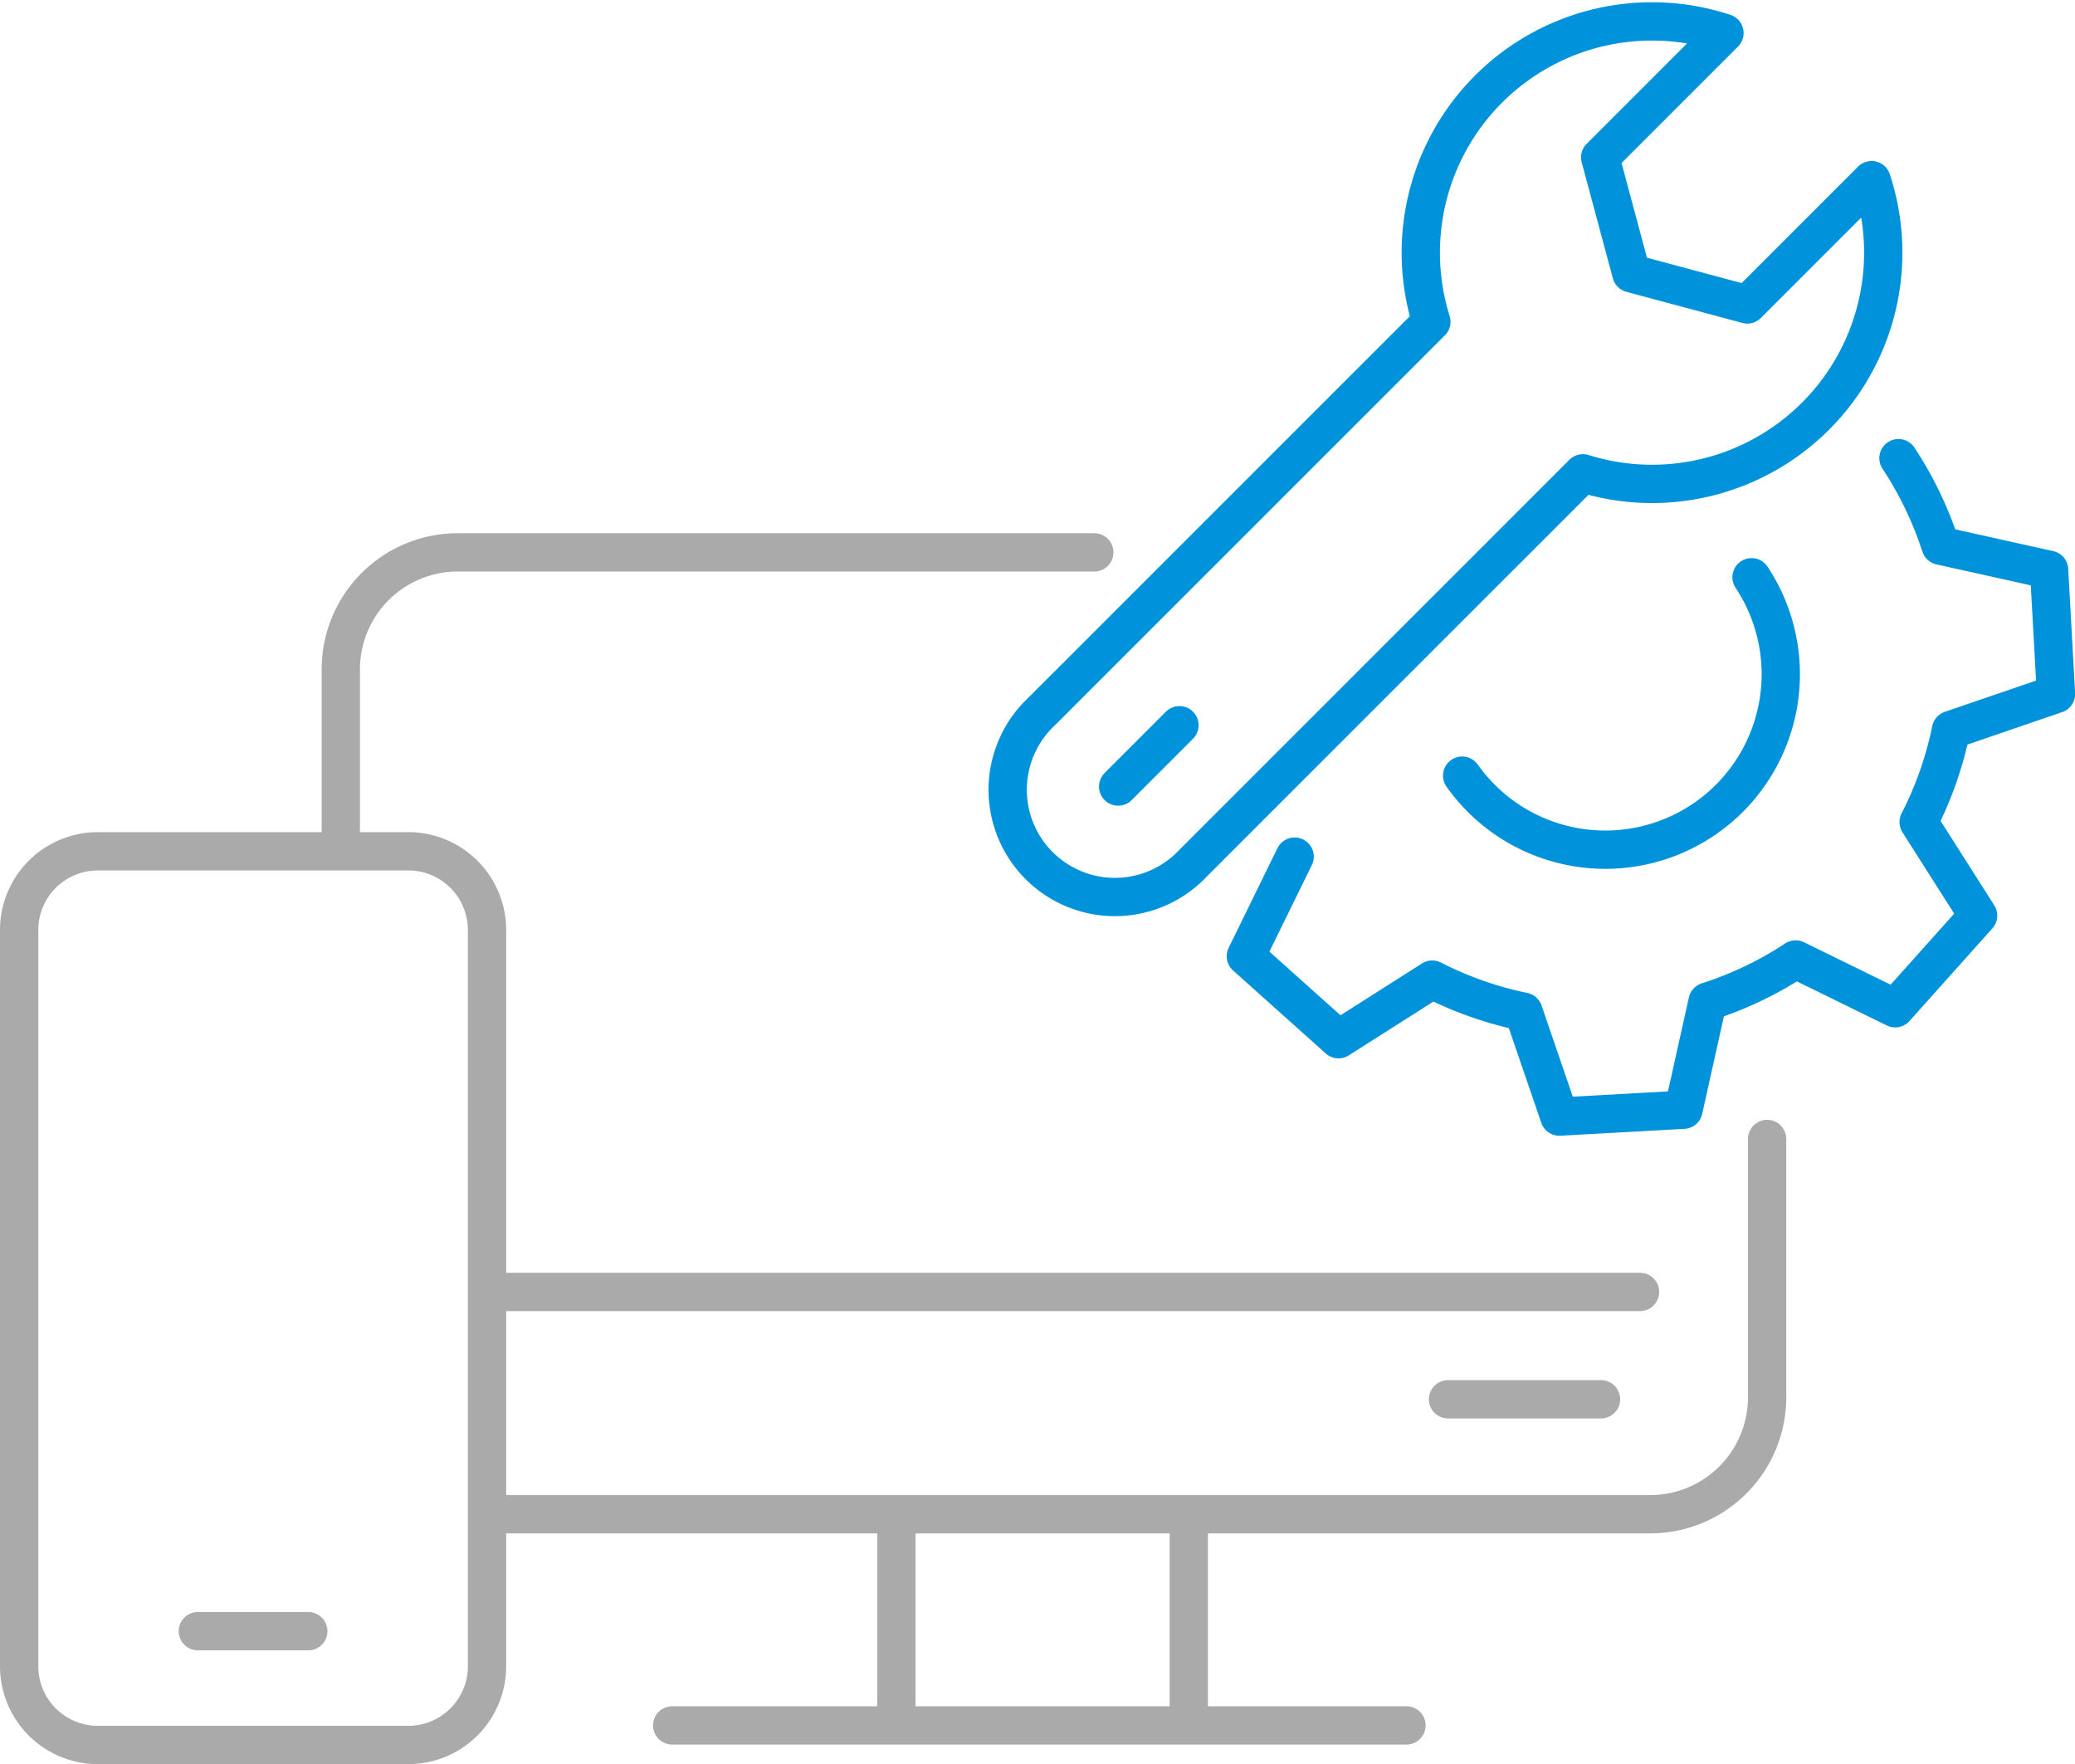
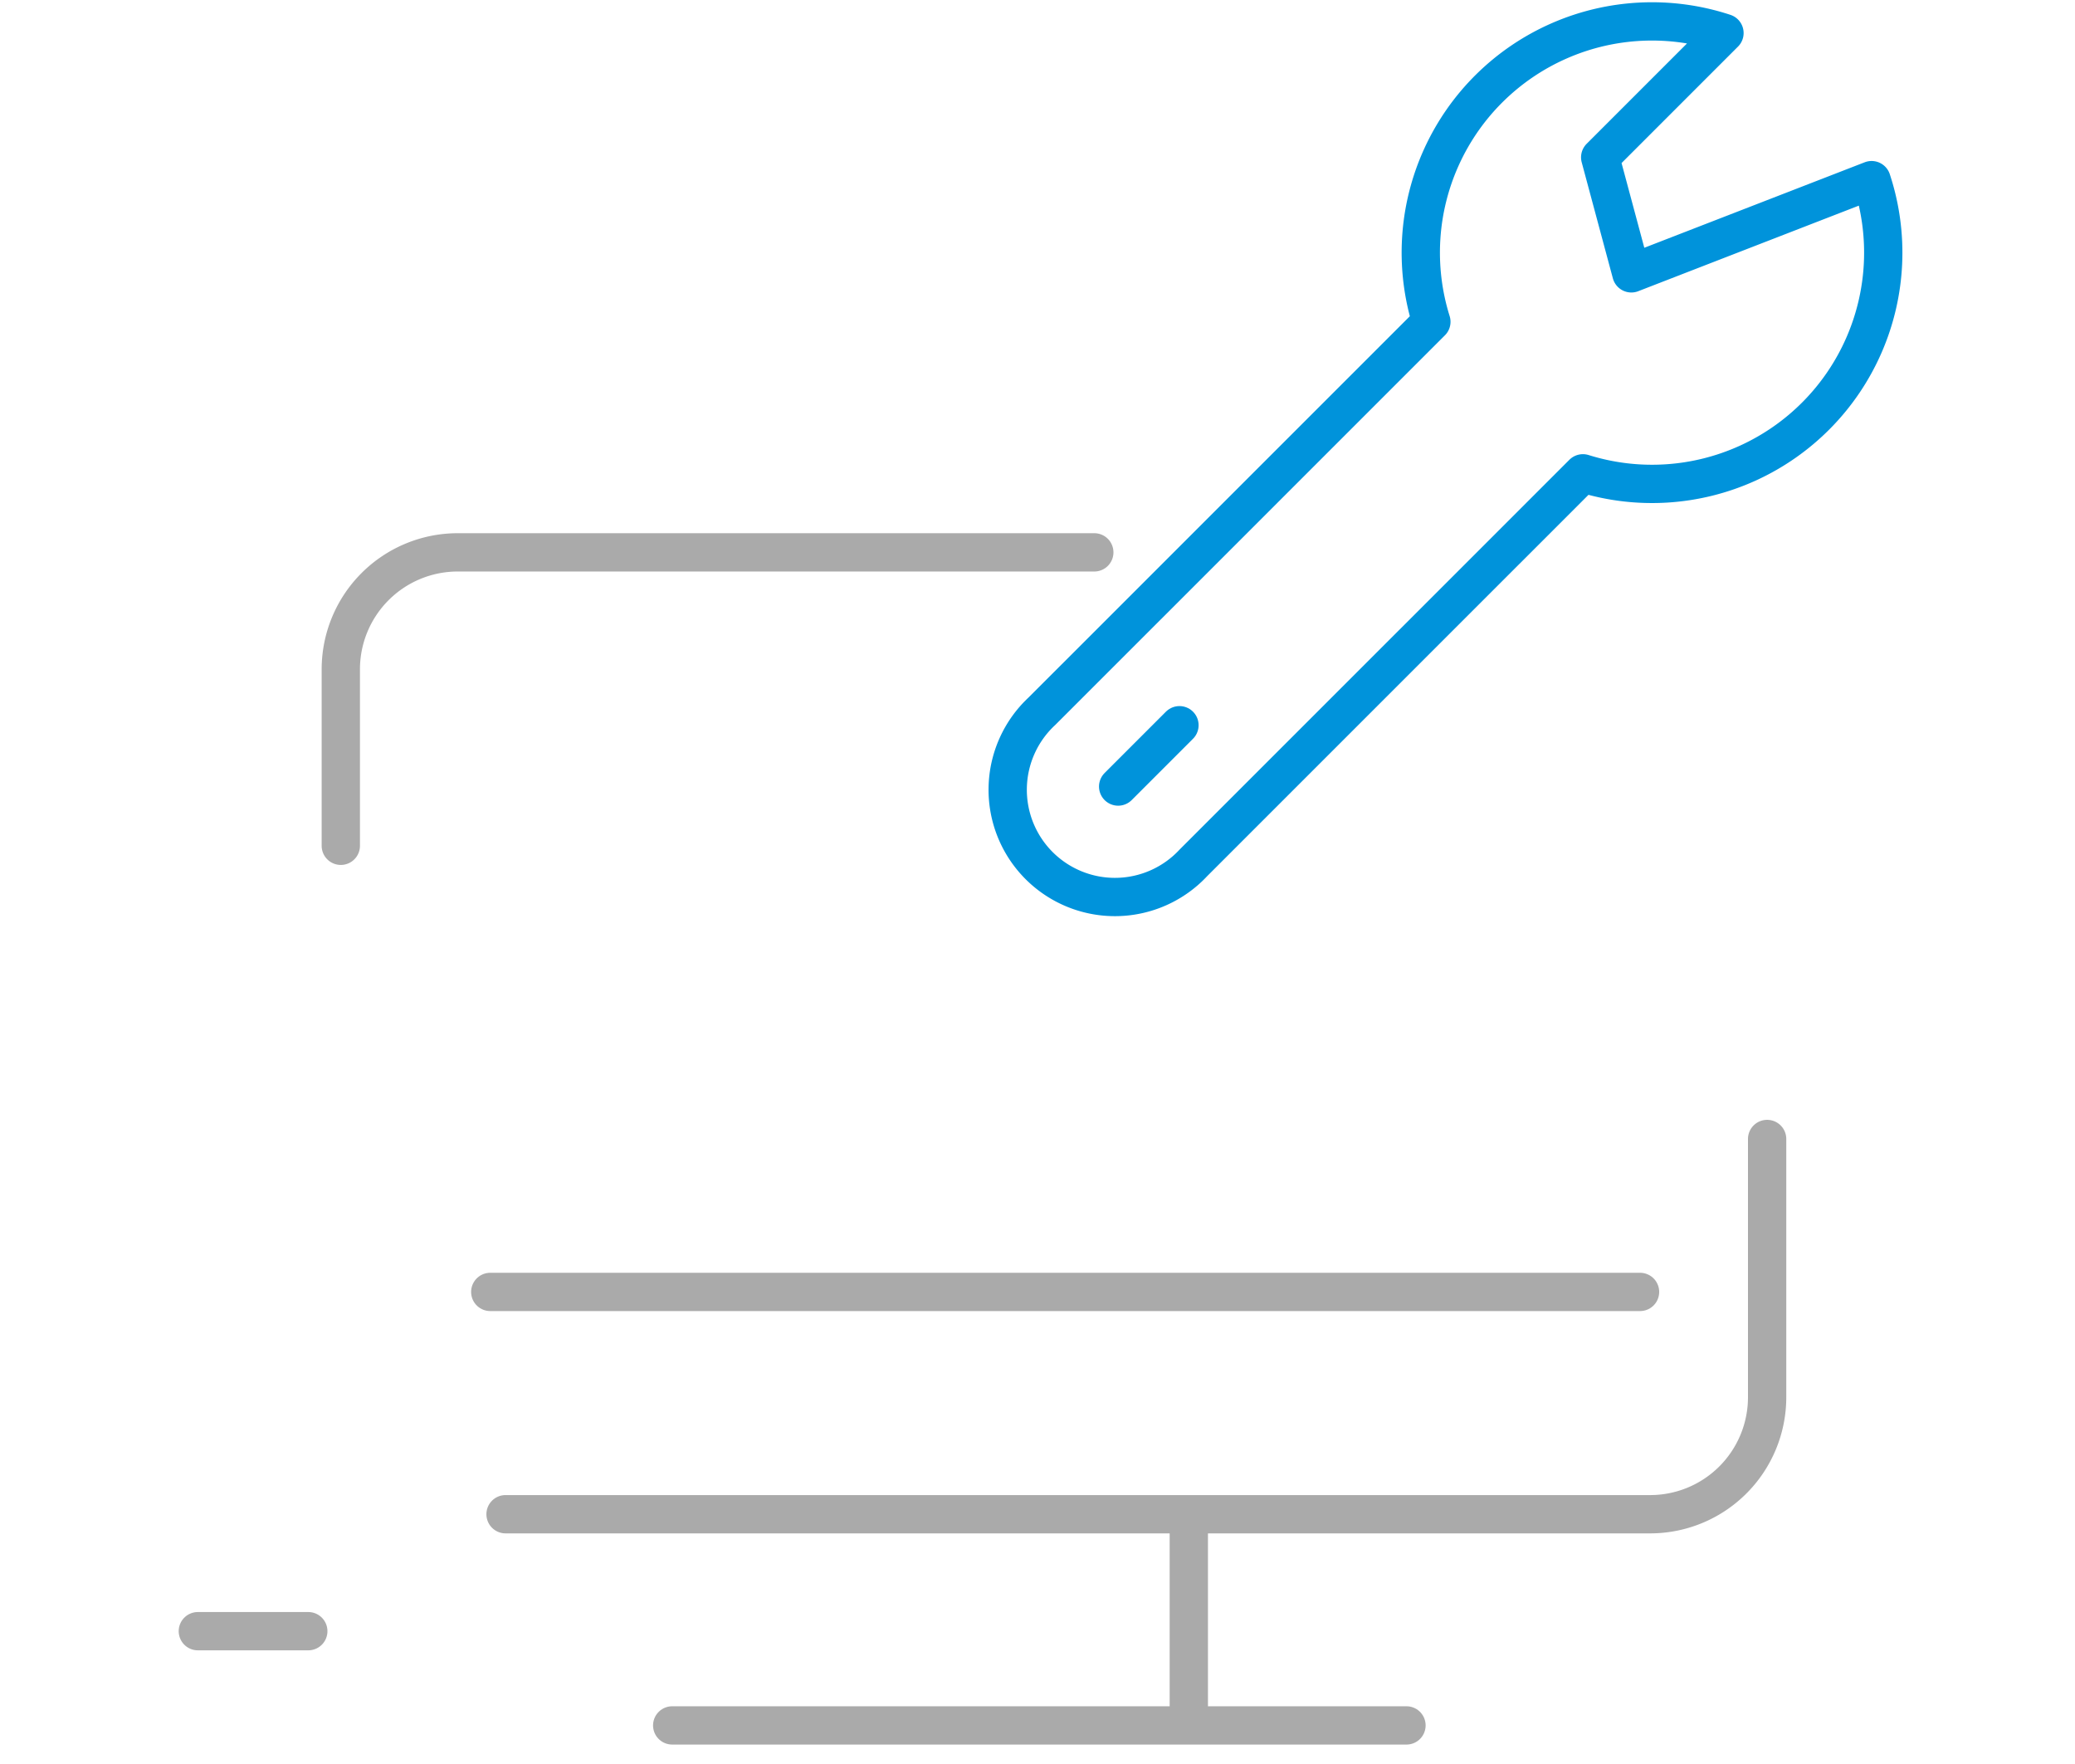
<svg xmlns="http://www.w3.org/2000/svg" width="108.368" height="92.116" viewBox="0 0 108.368 92.116">
  <g id="グループ_128186" data-name="グループ 128186" transform="translate(-185.5 -823.384)">
-     <path id="パス_88273" data-name="パス 88273" d="M26.935,167.7a4.111,4.111,0,0,1-4.072,4.148H6.573A4.111,4.111,0,0,1,2.5,167.7V129.33a4.111,4.111,0,0,1,4.073-4.148h16.29a4.111,4.111,0,0,1,4.072,4.148Z" transform="translate(184 742.655)" fill="none" stroke="#aaa" stroke-linecap="round" stroke-linejoin="round" stroke-width="2" />
    <path id="パス_88274" data-name="パス 88274" d="M140.3,167.708v13.485a6.109,6.109,0,0,1-6.109,6.109H74.414" transform="translate(137.489 715.152)" fill="none" stroke="#aaa" stroke-linecap="round" stroke-linejoin="round" stroke-width="2" />
    <path id="パス_88275" data-name="パス 88275" d="M50.055,96.313V87.1a6.109,6.109,0,0,1,6.109-6.109H89.406" transform="translate(153.244 771.236)" fill="none" stroke="#aaa" stroke-linecap="round" stroke-linejoin="round" stroke-width="2" />
    <line id="線_2204" data-name="線 2204" x1="60.048" transform="translate(211.104 890.846)" fill="none" stroke="#aaa" stroke-linecap="round" stroke-linejoin="round" stroke-width="2" />
    <line id="線_2205" data-name="線 2205" x2="38.348" transform="translate(220.606 913.482)" fill="none" stroke="#aaa" stroke-linecap="round" stroke-linejoin="round" stroke-width="2" />
-     <line id="線_2206" data-name="線 2206" y2="9.334" transform="translate(232.314 903.131)" fill="none" stroke="#aaa" stroke-linecap="round" stroke-linejoin="round" stroke-width="2" />
    <line id="線_2207" data-name="線 2207" y2="9.334" transform="translate(247.586 903.131)" fill="none" stroke="#aaa" stroke-linecap="round" stroke-linejoin="round" stroke-width="2" />
    <line id="線_2208" data-name="線 2208" x2="5.769" transform="translate(195.832 908.561)" fill="none" stroke="#aaa" stroke-linecap="round" stroke-linejoin="round" stroke-width="2" />
-     <line id="線_2209" data-name="線 2209" x1="7.992" transform="translate(261.123 896.452)" fill="none" stroke="#aaa" stroke-linecap="round" stroke-linejoin="round" stroke-width="2" />
-     <path id="パス_88276" data-name="パス 88276" d="M194.047,10.791l-6.49,6.49L181.5,15.657,179.873,9.6l6.49-6.49a12.075,12.075,0,0,0-15.307,15.077L150.714,38.525a5.6,5.6,0,1,0,7.915,7.914L178.971,26.1a12.075,12.075,0,0,0,15.077-15.306Z" transform="translate(89.198 822)" fill="none" stroke="#0093db" stroke-linecap="round" stroke-linejoin="round" stroke-width="2" />
+     <path id="パス_88276" data-name="パス 88276" d="M194.047,10.791L181.5,15.657,179.873,9.6l6.49-6.49a12.075,12.075,0,0,0-15.307,15.077L150.714,38.525a5.6,5.6,0,1,0,7.915,7.914L178.971,26.1a12.075,12.075,0,0,0,15.077-15.306Z" transform="translate(89.198 822)" fill="none" stroke="#0093db" stroke-linecap="round" stroke-linejoin="round" stroke-width="2" />
    <line id="線_2210" data-name="線 2210" y1="3.202" x2="3.202" transform="translate(243.896 861.254)" fill="none" stroke="#0093db" stroke-linecap="round" stroke-linejoin="round" stroke-width="2" />
-     <path id="パス_88277" data-name="パス 88277" d="M186.408,87.866l-2.548,5.2L188.7,97.4l4.895-3.112a18.754,18.754,0,0,0,4.763,1.675l1.877,5.478,6.482-.36,1.257-5.645a18.75,18.75,0,0,0,4.6-2.2l5.2,2.547,4.329-4.838-3.106-4.884a18.737,18.737,0,0,0,1.691-4.811l5.482-1.877-.36-6.484-5.667-1.26a18.824,18.824,0,0,0-2.2-4.57" transform="translate(66.705 780.25)" fill="none" stroke="#0093db" stroke-linecap="round" stroke-linejoin="round" stroke-width="2" />
-     <path id="パス_88278" data-name="パス 88278" d="M230.953,84.672a9.163,9.163,0,0,1-15.114,10.36" transform="translate(46.023 768.855)" fill="none" stroke="#0093db" stroke-linecap="round" stroke-linejoin="round" stroke-width="2" />
  </g>
</svg>